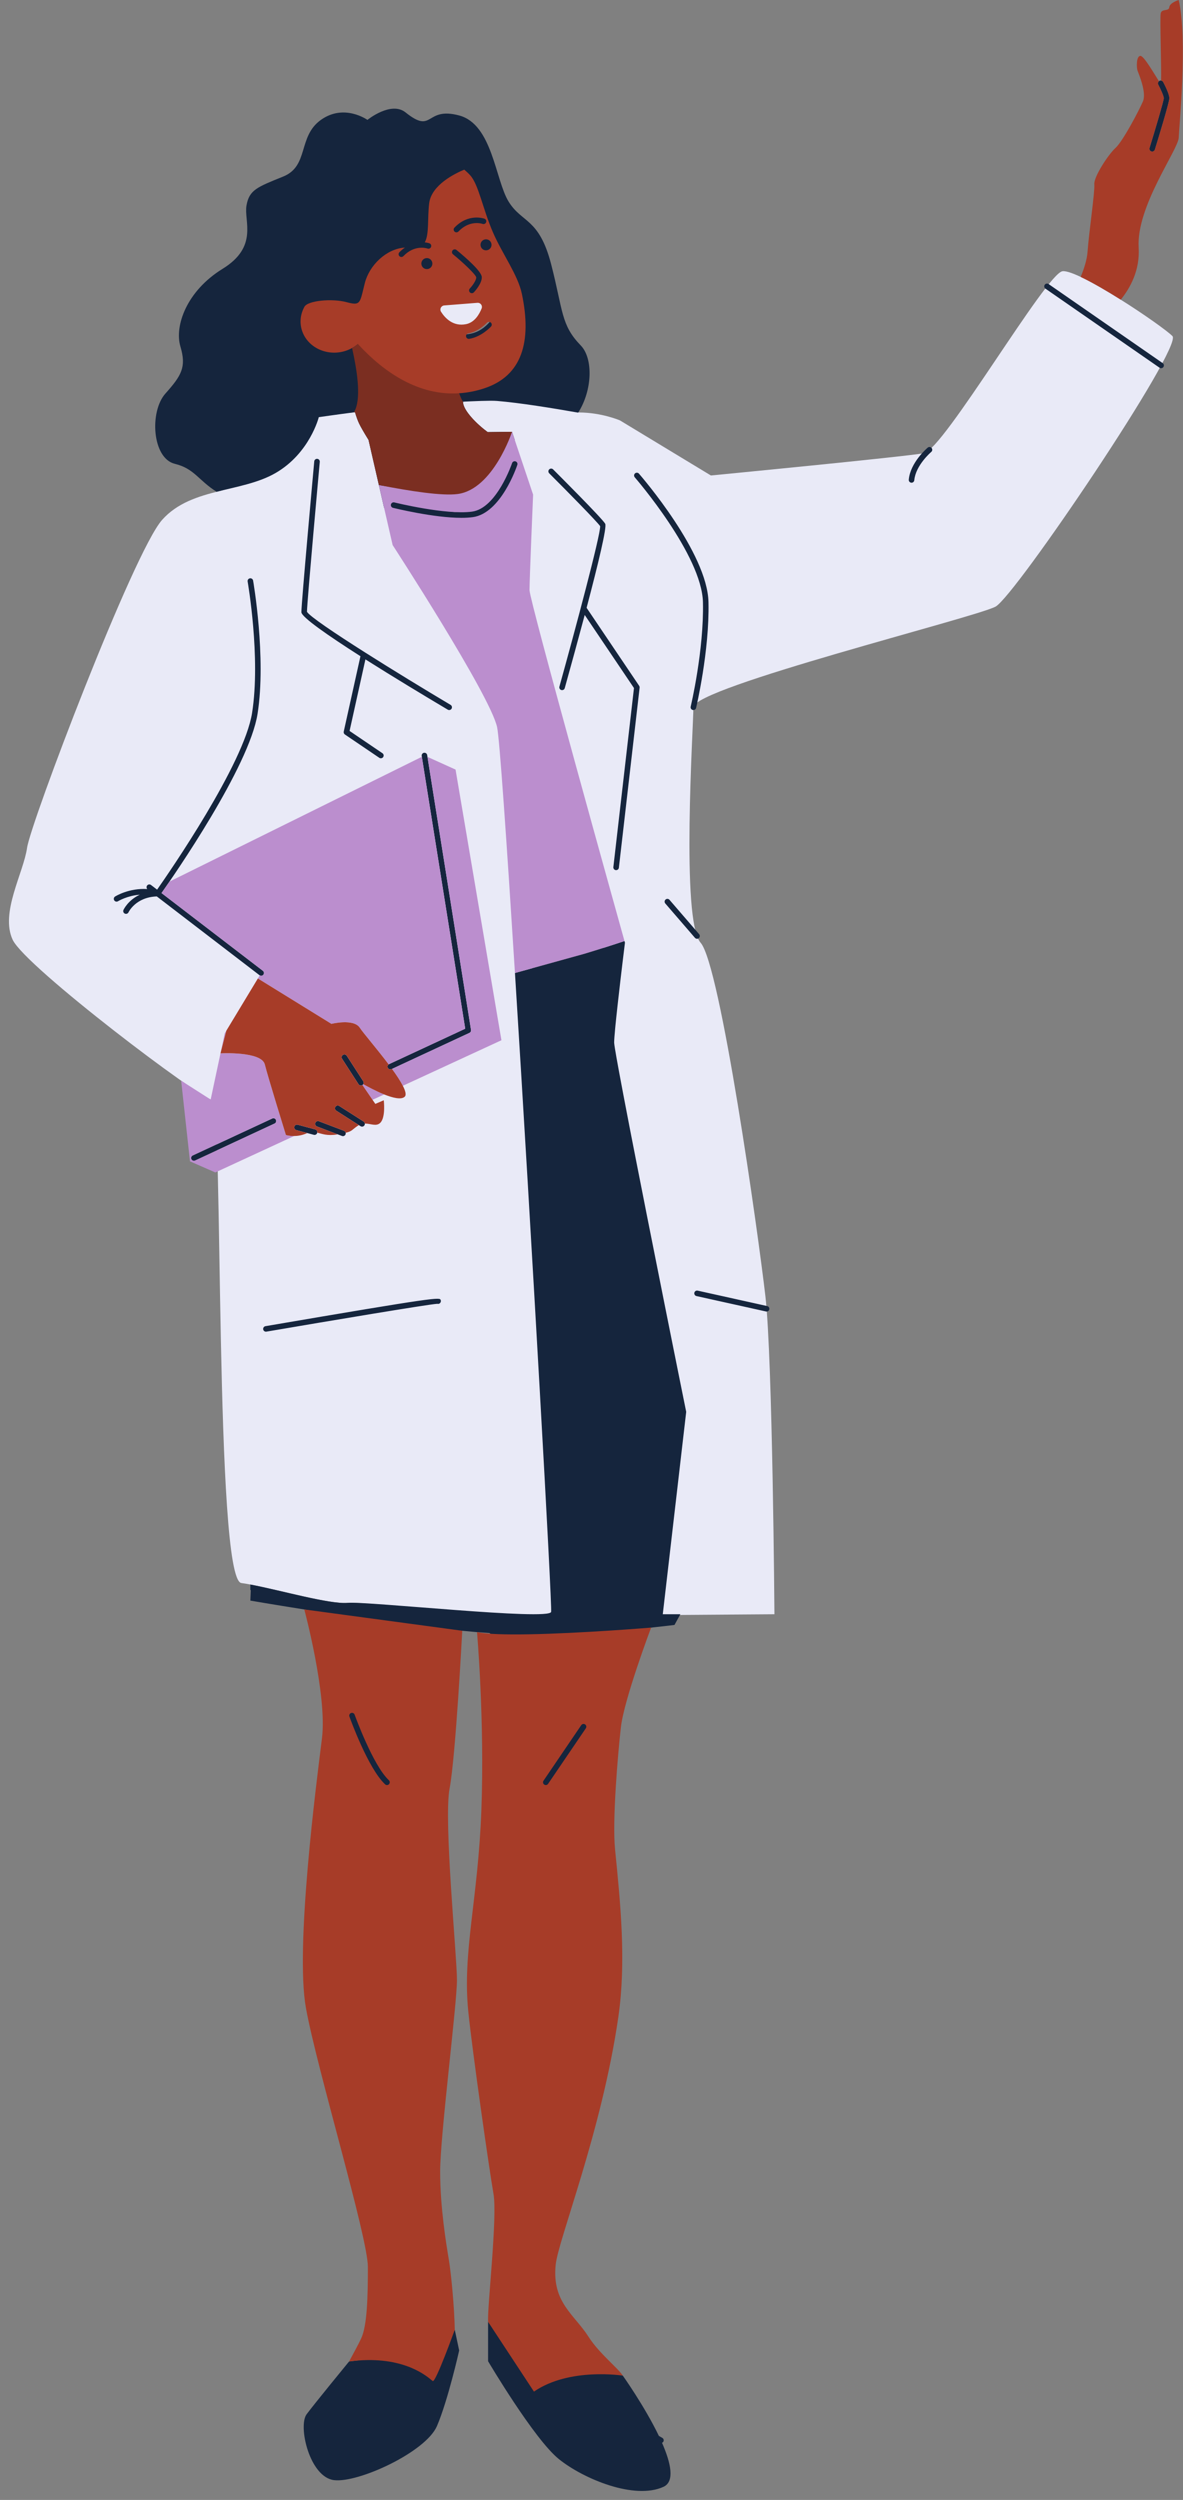
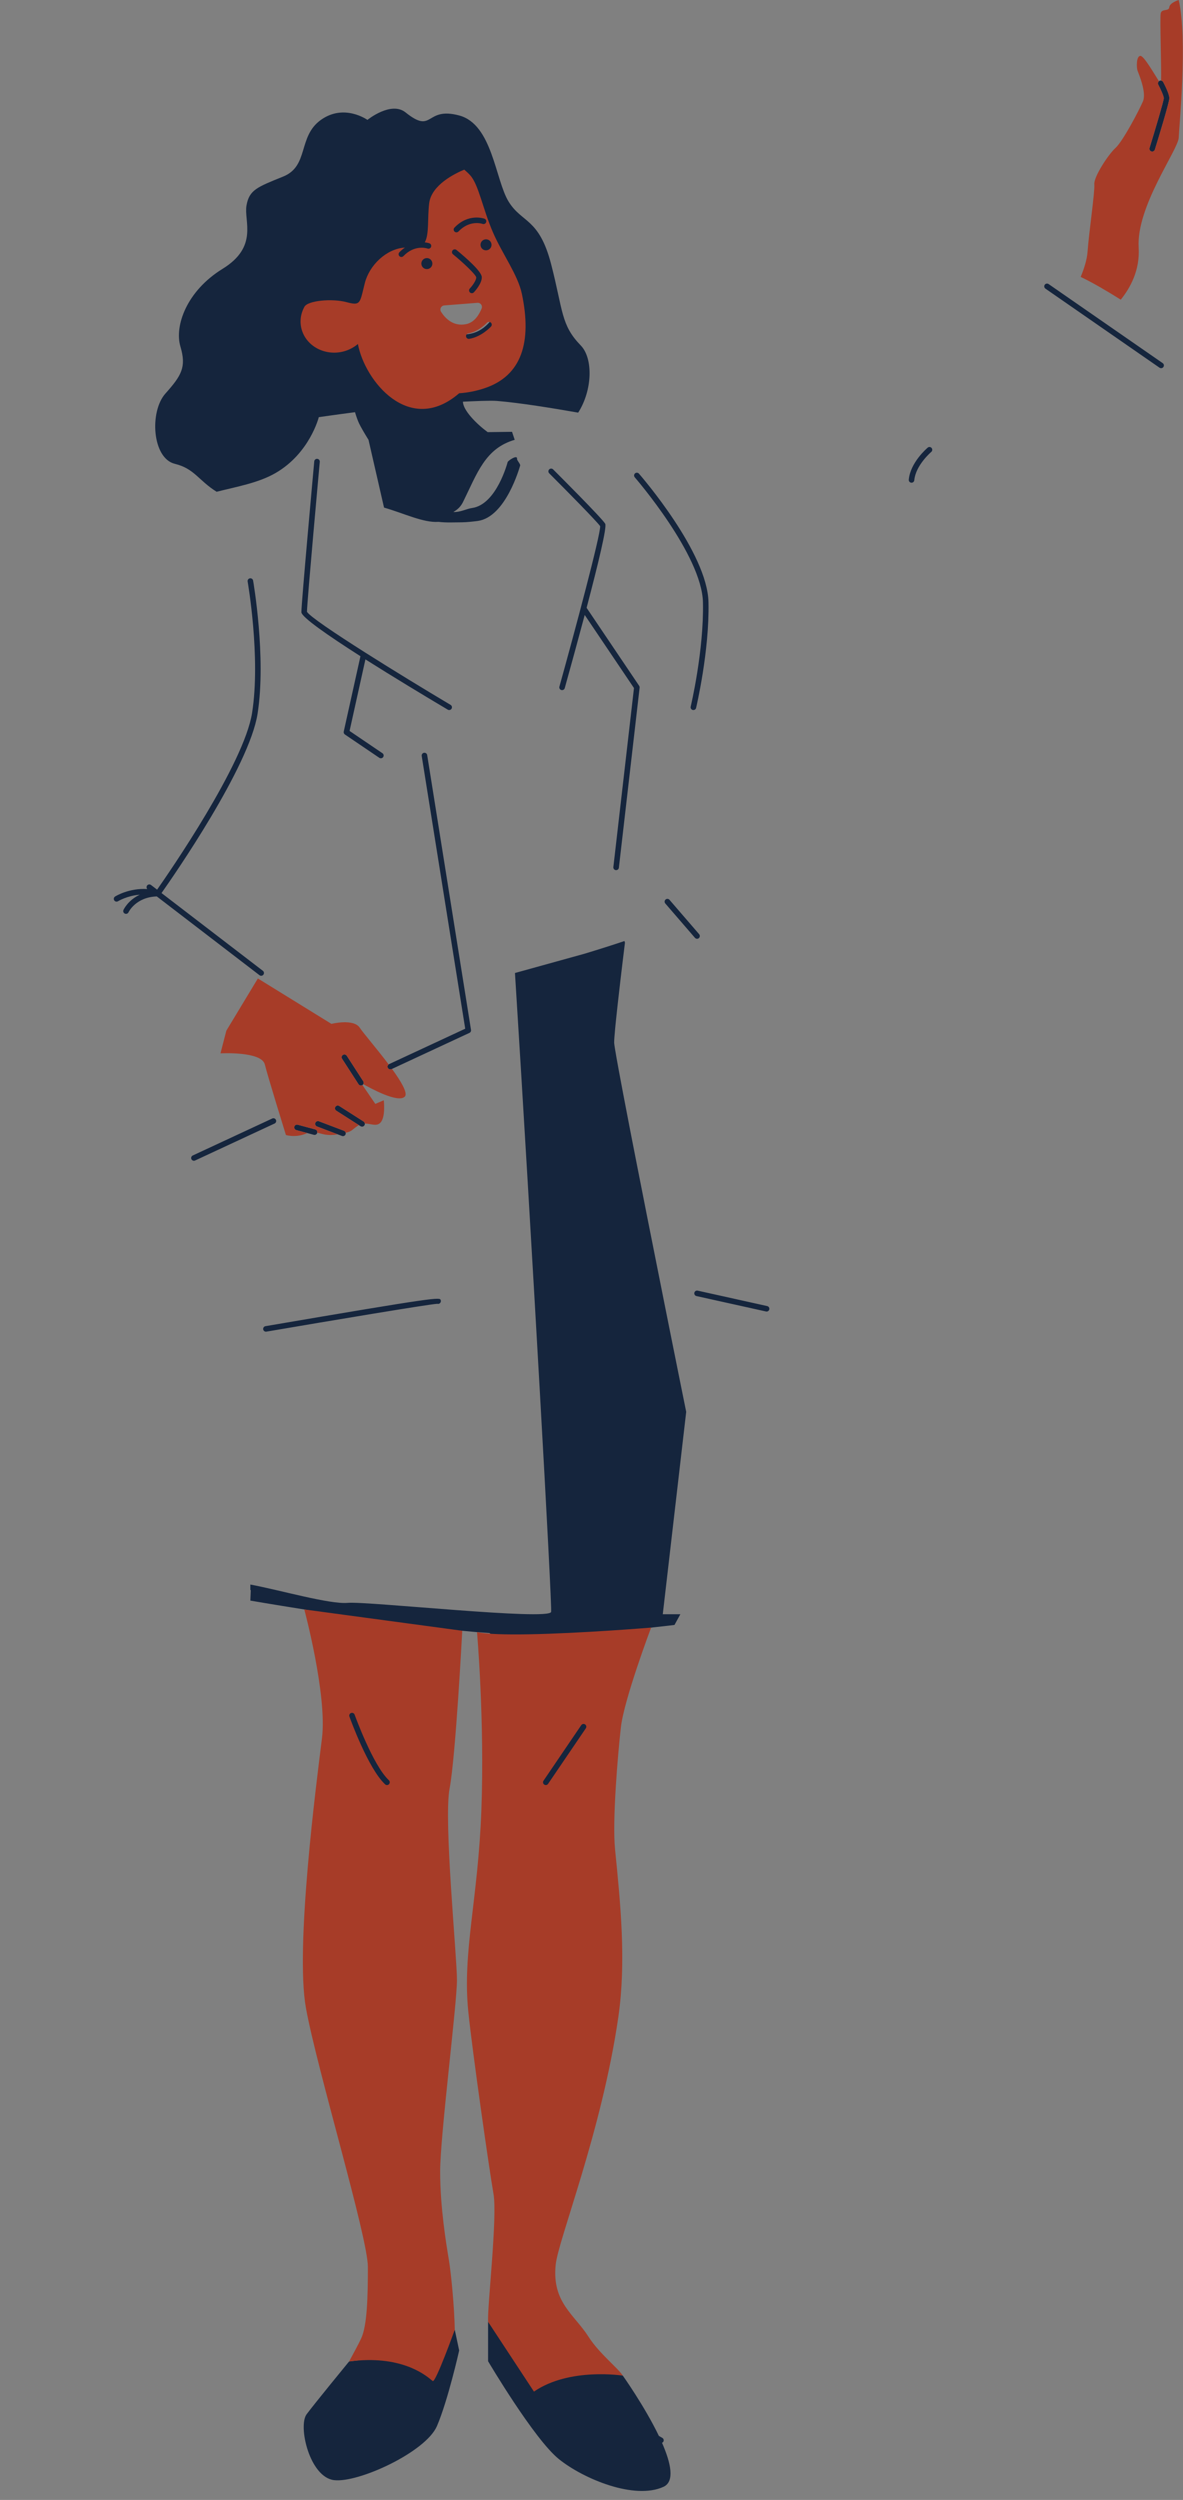
<svg xmlns="http://www.w3.org/2000/svg" height="501.8" preserveAspectRatio="xMidYMid meet" version="1.0" viewBox="-1.8 0.0 237.6 501.8" width="237.6" zoomAndPan="magnify">
  <rect x="-1.8" y="0.0" width="237.6" height="501.8" fill="#808080" stroke="none" />
  <defs>
    <clipPath id="a">
      <path d="M 42 0 L 235.77 0 L 235.77 481 L 42 481 Z M 42 0" />
    </clipPath>
  </defs>
  <g>
    <g id="change1_1">
-       <path d="M 92.281 66.152 C 94.922 65.633 96.359 63.137 97.059 61.355 C 97.398 60.492 96.707 59.582 95.785 59.652 L 85.664 60.453 C 84.727 60.527 84.188 61.566 84.691 62.363 C 85.895 64.266 88.332 66.934 92.281 66.152 Z M 233.676 67.457 C 231.508 65.285 214.867 54.074 211.613 54.438 C 208.359 54.797 187.742 90.242 183.762 90.969 C 179.785 91.691 140.98 95.441 140.98 95.441 L 122.727 84.391 C 122.727 84.391 119.07 82.793 114.41 82.793 C 109.402 81.367 103.781 79.062 99.086 78.672 C 97.691 78.555 93.336 80.535 91.18 80.629 C 91.195 82.359 93.902 85.09 96.148 86.742 L 101.039 86.676 L 100.609 99.641 C 100.609 99.641 100.074 117.363 100.074 119.535 C 100.074 121.707 119.609 189.438 119.609 189.438 C 119.609 189.438 115.848 206.801 115.848 209.332 C 115.848 211.863 126.242 283.535 126.242 283.535 L 126.422 324.223 L 153.742 324.016 C 153.742 324.016 153.379 272.902 151.934 260.242 C 150.484 247.586 142.891 193.691 138.91 189.223 C 134.934 184.754 137.465 145.945 137.465 141.969 C 137.465 137.988 194.176 123.934 198.156 121.762 C 202.133 119.594 235.848 69.629 233.676 67.457 Z M 100.969 145.523 C 102.414 152.035 114.414 322.773 114.055 324.582 C 113.691 326.391 71.996 321.371 68.02 321.734 C 64.039 322.094 52.102 318.48 46.676 317.754 C 41.254 317.031 43.062 220.816 40.891 220.816 C 38.719 220.816 3.273 194.055 0.742 188.629 C -1.789 183.203 2.914 175.242 3.637 170.18 C 4.359 165.117 24.977 110.859 30.762 104.352 C 33.773 100.965 37.961 99.633 42.25 98.574 C 46.207 97.598 49.008 95.367 52.305 93.457 C 59.18 89.477 59.836 81.984 59.836 81.984 C 59.836 81.984 65.211 83.297 69.504 82.738 C 69.77 83.637 70.043 84.41 70.324 85 C 70.652 85.691 71.32 86.84 72.215 88.293 L 80 109.496 C 80 109.496 99.523 139.016 100.969 145.523" fill="#e9eaf7" />
-     </g>
+       </g>
    <g id="change2_1">
      <path d="M 69.586 344.121 C 69.48 343.836 69.207 343.641 68.902 343.641 C 68.816 343.641 68.734 343.656 68.656 343.684 C 68.477 343.746 68.332 343.879 68.246 344.055 C 68.164 344.23 68.156 344.43 68.219 344.609 C 68.371 345.035 72 355.074 75.43 358.277 C 75.566 358.402 75.738 358.473 75.922 358.473 C 76.125 358.473 76.316 358.391 76.453 358.242 C 76.586 358.102 76.656 357.918 76.648 357.727 C 76.641 357.531 76.559 357.352 76.418 357.219 C 73.266 354.273 69.621 344.223 69.586 344.121 Z M 115.812 345.996 C 115.691 345.914 115.551 345.871 115.402 345.871 C 115.164 345.871 114.941 345.988 114.805 346.188 L 107.219 357.34 C 106.996 357.672 107.082 358.121 107.414 358.348 C 107.531 358.43 107.676 358.473 107.82 358.473 C 108.062 358.473 108.285 358.355 108.422 358.156 L 116.004 347.004 C 116.227 346.676 116.141 346.223 115.812 345.996 Z M 92.668 66.996 C 96.008 66.336 97.824 63.18 98.707 60.926 C 99.137 59.84 98.262 58.684 97.098 58.777 L 84.301 59.785 C 83.117 59.883 82.434 61.195 83.066 62.199 C 84.59 64.609 87.676 67.98 92.668 66.996 Z M 84.84 473.977 C 84.266 473.574 79.664 472.492 68.316 474.004 C 68.316 474.004 61.574 482.211 59.789 484.59 C 58.004 486.969 60.387 497.23 65.293 497.824 C 70.199 498.418 83.73 492.172 85.961 486.969 C 88.191 481.766 90.422 471.801 90.422 471.801 L 89.539 467.637 C 89.539 467.637 85.41 474.375 84.84 473.977 Z M 208.809 57.02 C 208.551 56.848 208.207 56.906 208.031 57.16 C 207.855 57.414 207.918 57.762 208.172 57.938 L 231.086 73.809 C 231.184 73.875 231.297 73.906 231.402 73.906 C 231.582 73.906 231.754 73.824 231.863 73.668 C 232.039 73.414 231.977 73.066 231.723 72.891 Z M 53.617 224.777 C 53.488 224.504 53.16 224.379 52.879 224.512 L 36.914 231.934 C 36.637 232.062 36.516 232.395 36.645 232.676 C 36.738 232.875 36.941 232.996 37.148 232.996 C 37.227 232.996 37.309 232.98 37.383 232.941 L 53.348 225.52 C 53.629 225.391 53.75 225.059 53.617 224.777 Z M 50.656 195.863 C 50.824 195.863 50.988 195.789 51.098 195.645 C 51.285 195.398 51.242 195.051 50.996 194.863 L 30.641 179.258 C 33.098 175.773 48.258 153.938 49.934 143.262 C 51.711 131.926 49.062 116.688 49.035 116.535 C 48.98 116.23 48.691 116.031 48.391 116.082 C 48.086 116.137 47.883 116.426 47.938 116.73 C 47.965 116.883 50.582 131.934 48.832 143.09 C 47.219 153.352 32.195 175.098 29.754 178.574 L 28.531 177.641 C 28.285 177.449 27.938 177.5 27.75 177.742 C 27.582 177.961 27.602 178.258 27.777 178.453 C 24.129 178.219 21.449 179.871 21.316 179.953 C 21.055 180.117 20.977 180.461 21.141 180.719 C 21.301 180.98 21.648 181.062 21.906 180.898 C 21.934 180.883 23.719 179.789 26.281 179.586 C 23.938 180.672 23.051 182.535 23 182.645 C 22.871 182.926 22.992 183.254 23.273 183.383 C 23.555 183.512 23.887 183.391 24.016 183.109 C 24.027 183.078 25.457 180.078 29.691 179.934 L 50.316 195.746 C 50.418 195.828 50.539 195.863 50.656 195.863 Z M 92.801 206.73 L 84 151.562 C 83.953 151.258 83.668 151.059 83.363 151.102 C 83.059 151.148 82.852 151.434 82.898 151.738 L 91.637 206.488 L 76.355 213.594 C 76.078 213.723 75.957 214.055 76.086 214.336 C 76.18 214.535 76.383 214.656 76.594 214.656 C 76.672 214.656 76.754 214.641 76.828 214.605 L 92.488 207.324 C 92.715 207.219 92.844 206.977 92.801 206.73 Z M 131.422 490.117 C 131.582 489.855 131.5 489.512 131.238 489.352 C 131.195 489.324 130.934 489.168 130.531 488.945 C 127.695 483.039 123.289 476.848 123.289 476.848 C 123.289 476.848 112.676 471.938 105.539 476.844 L 96.23 466.051 L 96.23 473.957 C 96.23 473.957 105.453 489.57 110.43 493.586 C 115.402 497.602 125.664 501.836 131.465 499.16 C 133.75 498.105 132.957 494.414 131.164 490.328 C 131.266 490.281 131.359 490.219 131.422 490.117 Z M 184.523 89.855 C 184.383 89.977 181.035 92.824 180.723 96.285 C 180.695 96.59 180.922 96.859 181.227 96.891 C 181.242 96.891 181.262 96.895 181.277 96.895 C 181.562 96.895 181.805 96.676 181.832 96.387 C 182.105 93.387 185.211 90.734 185.242 90.707 C 185.477 90.508 185.508 90.156 185.309 89.922 C 185.109 89.688 184.762 89.652 184.523 89.855 Z M 152.285 262.16 L 138.32 259.062 C 138.016 258.996 137.723 259.188 137.656 259.484 C 137.59 259.785 137.777 260.086 138.078 260.152 L 152.043 263.246 C 152.086 263.258 152.125 263.262 152.164 263.262 C 152.422 263.262 152.652 263.086 152.711 262.824 C 152.773 262.523 152.586 262.227 152.285 262.16 Z M 51.062 266.84 C 51.109 267.109 51.344 267.301 51.609 267.301 C 51.641 267.301 51.672 267.301 51.707 267.293 C 64.668 265.078 84.207 261.812 86.031 261.703 C 86.184 261.746 86.352 261.727 86.492 261.633 C 86.711 261.484 86.809 261.191 86.711 260.949 C 86.484 260.387 86.422 260.23 51.52 266.195 C 51.215 266.246 51.012 266.535 51.062 266.84 Z M 229.449 30.395 C 229.508 30.41 229.562 30.422 229.617 30.422 C 229.855 30.422 230.074 30.266 230.148 30.027 C 230.832 27.812 233.062 20.52 233.062 19.719 C 233.062 18.84 232.027 16.855 231.816 16.465 C 231.672 16.191 231.34 16.09 231.062 16.234 C 230.793 16.383 230.688 16.719 230.836 16.992 C 231.367 17.992 231.945 19.32 231.945 19.711 C 231.91 20.336 230.172 26.168 229.082 29.695 C 228.992 29.992 229.156 30.305 229.449 30.395 Z M 61.922 92.098 C 61.609 92.074 61.344 92.297 61.316 92.605 C 61.211 93.766 58.723 121.09 58.734 122.883 C 58.742 123.859 64.016 127.523 70.594 131.719 L 67.238 146.848 C 67.188 147.07 67.281 147.301 67.469 147.43 L 74.383 152.113 C 74.48 152.18 74.59 152.207 74.695 152.207 C 74.875 152.207 75.051 152.121 75.16 151.965 C 75.332 151.707 75.266 151.359 75.008 151.188 L 68.41 146.719 L 71.594 132.355 C 77.086 135.828 83.32 139.59 88.129 142.445 C 88.395 142.605 88.734 142.52 88.895 142.254 C 89.051 141.988 88.965 141.645 88.699 141.488 C 83.633 138.477 77.102 134.5 71.531 130.969 C 71.527 130.969 71.523 130.965 71.52 130.961 C 65.363 127.059 60.383 123.699 59.852 122.801 C 59.898 120.465 62.402 92.984 62.426 92.703 C 62.453 92.398 62.227 92.129 61.922 92.098 Z M 109.293 94.219 C 109.074 94 108.723 94 108.504 94.219 C 108.289 94.438 108.289 94.789 108.508 95.008 C 112.168 98.66 118.066 104.656 118.742 105.617 C 118.797 107.449 113.773 126.254 110.555 137.82 C 110.473 138.117 110.645 138.426 110.941 138.508 C 111.238 138.59 111.547 138.418 111.629 138.117 C 112.965 133.316 114.371 128.188 115.637 123.438 L 125.531 138.109 L 121.391 174.039 C 121.355 174.348 121.574 174.621 121.883 174.66 C 121.902 174.66 121.926 174.66 121.945 174.66 C 122.227 174.66 122.469 174.453 122.5 174.168 L 126.664 138.035 C 126.68 137.902 126.648 137.77 126.57 137.656 L 116.016 122.004 C 118.375 113.066 120.125 105.781 119.754 105.129 C 119.141 104.055 110.301 95.223 109.293 94.219 Z M 139.383 120.883 C 139.602 130.508 136.949 141.727 136.922 141.84 C 136.852 142.137 137.035 142.438 137.336 142.512 C 137.379 142.52 137.422 142.523 137.465 142.523 C 137.719 142.523 137.945 142.355 138.008 142.098 C 138.035 141.984 140.719 130.633 140.496 120.855 C 140.273 110.957 127.09 95.723 126.531 95.074 C 126.328 94.844 125.973 94.816 125.742 95.023 C 125.512 95.227 125.488 95.574 125.691 95.809 C 125.824 95.965 139.164 111.383 139.383 120.883 Z M 57.32 226.152 C 57.238 226.449 57.414 226.758 57.711 226.836 L 61.23 227.785 C 61.277 227.797 61.328 227.805 61.375 227.805 C 61.621 227.805 61.844 227.641 61.914 227.391 C 61.992 227.094 61.816 226.789 61.52 226.707 L 58.004 225.762 C 57.703 225.68 57.398 225.855 57.32 226.152 Z M 131.879 180.559 C 131.645 180.762 131.621 181.113 131.82 181.348 L 137.777 188.246 C 137.887 188.371 138.043 188.438 138.199 188.438 C 138.328 188.438 138.461 188.395 138.562 188.305 C 138.797 188.102 138.824 187.75 138.621 187.516 L 132.664 180.617 C 132.465 180.383 132.109 180.359 131.879 180.559 Z M 62.254 225.066 C 61.973 224.961 61.645 225.102 61.535 225.391 C 61.426 225.68 61.57 226 61.859 226.109 L 66.887 228.016 C 66.953 228.039 67.02 228.055 67.086 228.055 C 67.309 228.055 67.523 227.914 67.605 227.691 C 67.715 227.402 67.57 227.082 67.281 226.973 Z M 70.684 217.895 C 70.785 217.895 70.891 217.867 70.984 217.809 C 71.242 217.641 71.316 217.297 71.152 217.035 L 67.844 211.914 C 67.676 211.656 67.328 211.582 67.07 211.75 C 66.812 211.918 66.738 212.262 66.906 212.52 L 70.215 217.641 C 70.32 217.805 70.5 217.895 70.684 217.895 Z M 70.922 226.145 C 71.105 226.145 71.285 226.055 71.391 225.887 C 71.555 225.629 71.48 225.285 71.223 225.117 L 66.336 221.996 C 66.074 221.832 65.73 221.906 65.566 222.168 C 65.398 222.43 65.477 222.773 65.734 222.938 L 70.621 226.059 C 70.715 226.117 70.816 226.145 70.922 226.145 Z M 134.242 274.586 C 134.09 273.816 133.926 273.008 133.758 272.164 C 133.672 271.742 133.586 271.312 133.496 270.871 C 133.234 269.555 132.953 268.16 132.66 266.703 C 132.371 265.25 132.066 263.734 131.754 262.176 C 130.609 256.449 129.344 250.105 128.105 243.852 C 127.992 243.285 127.883 242.715 127.77 242.148 C 127.098 238.75 126.438 235.398 125.812 232.211 C 125.605 231.148 125.402 230.102 125.199 229.078 C 125.004 228.059 124.809 227.059 124.617 226.086 C 123.77 221.703 123.035 217.863 122.5 214.953 C 122.32 213.984 122.164 213.117 122.031 212.371 C 121.762 210.844 121.594 209.809 121.559 209.387 C 121.555 209.328 121.551 209.277 121.551 209.242 C 121.551 208.77 121.629 207.77 121.75 206.457 C 121.77 206.238 121.793 206.012 121.816 205.773 C 121.863 205.305 121.914 204.805 121.969 204.281 C 122.051 203.492 122.141 202.656 122.238 201.797 C 122.27 201.508 122.301 201.219 122.336 200.93 C 122.953 195.387 123.719 189.223 123.719 189.223 C 123.719 189.223 123.699 189.145 123.656 189 C 123.648 188.961 123.641 188.934 123.625 188.887 C 121.422 189.625 118.691 190.504 115.539 191.453 L 101.629 195.305 C 101.629 195.309 101.629 195.309 101.629 195.309 C 104.914 247.492 109.129 322.344 108.891 323.543 C 108.527 325.352 71.996 321.371 68.02 321.734 C 64.434 322.059 54.41 319.164 48.484 318.055 L 48.484 319.16 C 48.484 319.16 48.52 319.168 48.57 319.176 L 48.484 321.281 C 48.484 321.281 52.902 322.043 59.297 323.055 C 68.125 324.445 79.641 334.352 90.668 327.301 C 92.75 327.508 94.715 327.676 96.504 327.793 C 109.57 338.293 122.469 327.383 129.379 326.656 C 132.059 326.375 133.668 326.164 133.668 326.164 L 134.848 324.016 L 131.316 324.016 L 136.02 283.395 C 136.02 283.395 135.324 279.965 134.242 274.586 Z M 31.426 78.992 C 34.66 75.367 35.664 73.695 34.438 69.566 C 33.211 65.441 35.664 58.414 42.914 53.953 C 50.16 49.492 47.152 44.363 47.707 41.242 C 48.266 38.117 49.828 37.562 55.07 35.441 C 60.309 33.324 57.969 27.41 62.652 24.066 C 67.336 20.723 71.996 24.066 71.996 24.066 C 71.996 24.066 76.73 20.227 79.656 22.566 C 85.293 27.078 83.512 21.332 90.422 23.176 C 97.113 24.961 97.672 36.109 100.348 40.461 C 103.023 44.812 106.48 43.695 108.902 53.062 C 111.32 62.434 110.832 65.219 114.848 69.348 C 117.352 71.922 117.207 78.328 114.324 82.828 C 109.117 81.91 102.578 80.855 98.039 80.48 C 96.645 80.363 93.336 80.535 91.18 80.629 C 91.195 82.359 93.902 85.09 96.148 86.742 L 101.039 86.676 L 101.578 88.281 C 95.613 90.016 94.039 95.023 91.18 100.797 C 90.742 101.684 90.074 102.316 89.246 102.77 C 90.633 102.852 91.914 102.121 92.992 101.973 C 97.945 101.281 100.133 92.828 100.164 92.738 C 100.262 92.449 102.16 91.168 102.047 92.113 C 102.008 92.418 102.77 93.164 102.672 93.457 C 102.539 93.852 99.789 103.785 94.156 104.57 C 93.461 104.664 91.848 104.84 91.023 104.84 C 89.543 104.84 87.883 104.949 86.273 104.75 C 83.27 104.98 79.27 103.012 75.332 101.887 L 72.215 88.293 C 71.32 86.84 70.652 85.691 70.324 85 C 70.043 84.41 69.77 83.637 69.504 82.738 C 65.211 83.297 62.23 83.734 62.23 83.734 C 62.23 83.734 60.422 90.969 53.551 94.945 C 50.102 96.941 45.836 97.664 41.707 98.711 C 38.062 96.434 37.262 94.062 33.32 93.102 C 28.75 91.984 28.191 82.617 31.426 78.992" fill="#15253d" />
    </g>
    <g id="change3_1">
-       <path d="M 91.637 206.488 L 76.355 213.594 C 76.32 213.609 76.297 213.641 76.266 213.66 C 73.91 210.535 71.094 207.277 70.461 206.297 C 69.23 204.402 64.762 205.516 64.762 205.516 L 49.992 196.402 L 50.379 195.77 C 50.465 195.82 50.559 195.863 50.656 195.863 C 50.824 195.863 50.988 195.789 51.098 195.645 C 51.285 195.398 51.242 195.051 50.996 194.863 L 30.641 179.258 C 30.965 178.797 31.52 178.004 32.234 176.961 L 82.926 151.91 Z M 89.695 154.473 L 98.91 208.801 L 79.109 217.945 C 78.613 216.977 77.832 215.797 76.93 214.559 L 92.488 207.324 C 92.715 207.219 92.844 206.977 92.801 206.73 L 84.059 151.926 Z M 53.348 225.52 L 37.383 232.941 C 37.309 232.98 37.227 232.996 37.148 232.996 C 36.941 232.996 36.738 232.875 36.645 232.676 C 36.516 232.395 36.637 232.062 36.914 231.934 L 52.879 224.512 C 53.16 224.379 53.488 224.504 53.617 224.777 C 53.75 225.059 53.629 225.391 53.348 225.52 Z M 51.387 213.656 C 50.719 210.98 42.484 211.434 42.484 211.434 L 40.512 220.703 L 40.512 220.707 L 40.492 220.695 L 34.617 216.941 L 34.586 216.926 L 36.359 233.113 L 41.445 235.34 L 41.93 235.117 L 57.277 228.027 C 56.289 228.039 55.625 227.824 55.625 227.824 C 55.625 227.824 52.059 216.336 51.387 213.656 Z M 71.16 217.613 C 71.961 218.07 73.66 219 75.355 219.68 L 73.02 220.758 L 70.996 217.797 C 71.066 217.746 71.117 217.688 71.16 217.613 Z M 45.262 204.234 L 43.66 206.883 L 42.484 211.434 L 43.34 207.414 Z M 123.695 189.406 C 123.684 189.52 123.664 189.676 123.637 189.895 C 123.664 189.684 123.684 189.52 123.695 189.406 Z M 102.102 93.312 C 101.973 93.711 98.809 103.02 93.176 103.801 C 92.477 103.898 91.699 103.941 90.871 103.941 C 85.297 103.941 77.504 102.023 77.129 101.934 C 76.828 101.855 76.648 101.555 76.719 101.258 C 76.797 100.957 77.098 100.773 77.398 100.848 C 77.5 100.875 87.844 103.418 93.023 102.695 C 97.973 102.008 101.016 93.051 101.047 92.961 C 101.145 92.672 101.457 92.512 101.75 92.609 C 102.043 92.707 102.199 93.023 102.102 93.312 Z M 104.551 118.457 C 104.551 116.285 105.273 99.285 105.273 99.285 L 101.578 88.281 L 101.039 86.676 C 101.039 86.676 94.844 95.332 87.707 96.297 C 84.598 96.715 80.574 98.594 74.293 97.352 L 75.332 101.887 L 77.062 109.414 C 77.062 109.414 96.594 139.438 98.039 145.945 C 98.527 148.141 99.957 168.805 101.629 195.309 C 101.629 195.309 101.629 195.309 101.629 195.305 L 115.539 191.453 C 118.691 190.504 121.422 189.625 123.625 188.887 C 123.641 188.934 123.648 188.961 123.656 189 C 122.477 184.773 104.551 120.555 104.551 118.457" fill="#bb8ece" />
-     </g>
+       </g>
    <g clip-path="url(#a)" id="change4_1">
      <path d="M 82.879 53.242 C 83.062 53.828 83.684 54.148 84.27 53.965 C 84.852 53.781 85.172 53.156 84.988 52.574 C 84.805 51.992 84.18 51.668 83.598 51.855 C 83.016 52.039 82.691 52.66 82.879 53.242 Z M 86.773 62.57 C 87.57 63.824 89.18 65.586 91.785 65.07 C 93.527 64.73 94.477 63.078 94.938 61.902 C 95.16 61.336 94.703 60.734 94.098 60.781 L 87.418 61.309 C 86.801 61.359 86.445 62.047 86.773 62.57 Z M 89.18 51.039 C 91.344 52.812 93.734 55.098 93.852 55.664 C 93.879 56.238 93.117 57.324 92.562 57.91 C 92.352 58.137 92.363 58.488 92.59 58.699 C 92.695 58.801 92.832 58.852 92.969 58.852 C 93.117 58.852 93.266 58.793 93.375 58.676 C 93.547 58.496 95.027 56.883 94.965 55.605 C 94.906 54.457 91.758 51.711 89.887 50.176 C 89.648 49.98 89.297 50.016 89.102 50.254 C 88.906 50.492 88.941 50.844 89.18 51.039 Z M 89.488 46.48 C 89.598 46.586 89.734 46.637 89.875 46.637 C 90.023 46.637 90.168 46.578 90.277 46.465 C 92.551 44.082 95.02 44.906 95.125 44.945 C 95.41 45.043 95.734 44.898 95.836 44.609 C 95.941 44.32 95.793 44 95.504 43.895 C 95.371 43.852 92.262 42.77 89.473 45.695 C 89.258 45.918 89.266 46.27 89.488 46.48 Z M 95.48 48.086 C 94.898 48.27 94.574 48.895 94.762 49.477 C 94.945 50.059 95.566 50.383 96.152 50.195 C 96.734 50.012 97.055 49.391 96.871 48.809 C 96.688 48.223 96.066 47.902 95.48 48.086 Z M 96.785 64.754 C 96.555 64.547 96.203 64.562 95.996 64.789 C 95.98 64.809 94.367 66.566 92.266 66.918 C 91.961 66.969 91.754 67.254 91.805 67.559 C 91.852 67.828 92.086 68.023 92.355 68.023 C 92.383 68.023 92.414 68.023 92.445 68.016 C 94.926 67.605 96.746 65.621 96.824 65.539 C 97.031 65.312 97.012 64.957 96.785 64.754 Z M 58.973 66.684 C 58.301 64.969 58.488 63.145 59.328 61.605 C 59.965 60.312 64.922 59.879 67.781 60.645 C 69.586 61.133 70.18 61.098 70.613 60.039 C 70.879 59.395 71.082 58.371 71.465 56.855 C 72.363 53.254 75.773 49.934 79.527 49.688 C 79.156 49.945 78.781 50.258 78.414 50.641 C 78.203 50.863 78.211 51.215 78.434 51.43 C 78.543 51.531 78.68 51.582 78.82 51.582 C 78.965 51.582 79.113 51.523 79.223 51.41 C 81.496 49.027 83.965 49.855 84.066 49.891 C 84.355 49.992 84.676 49.844 84.781 49.555 C 84.887 49.266 84.738 48.945 84.445 48.84 C 84.406 48.824 84.059 48.707 83.516 48.645 C 84.438 47.016 84.027 43.836 84.398 40.797 C 84.848 37.117 89.602 34.812 91.445 34.051 C 91.855 34.402 92.258 34.773 92.633 35.184 C 94.32 37.023 95.145 41.863 97.188 46.594 C 99.07 50.957 102.203 55.133 103.016 58.98 C 105.066 68.699 102.973 75.41 95.57 77.91 C 93.809 78.504 92.09 78.828 90.418 78.938 C 80.418 87.57 71.453 76.461 70.082 69.047 C 69.727 69.352 69.336 69.621 68.91 69.855 C 68.531 70.066 68.129 70.25 67.699 70.395 C 64.148 71.594 60.25 69.953 58.973 66.684 Z M 115.719 346.137 C 115.461 345.961 115.117 346.027 114.941 346.281 L 107.359 357.434 C 107.188 357.688 107.254 358.035 107.508 358.211 C 107.602 358.273 107.711 358.309 107.82 358.309 C 107.996 358.309 108.172 358.223 108.281 358.062 L 115.863 346.91 C 116.039 346.656 115.973 346.309 115.719 346.137 Z M 122.906 346.691 C 122.273 352.297 121.156 365.465 121.73 371.195 C 122.812 381.98 124.008 393.727 122.391 404.863 C 119.043 427.953 110.281 449.598 109.797 454.66 C 109.07 462.164 113.504 464.516 116.395 469.035 C 118.566 472.43 122.316 475.312 123.289 476.848 C 123.289 476.848 112.578 475.145 105.441 480.055 L 96.23 466.051 C 96.051 463.066 98.129 444.984 97.316 440.371 C 96.504 435.762 93.066 411.781 92.254 403.75 C 91.043 391.801 94.219 381.379 94.883 363.324 C 95.547 345.27 94.008 327.605 94.008 327.605 C 95.969 328.027 99.828 328.121 104.281 328.047 C 114.84 327.863 128.77 326.715 128.961 326.699 C 128.965 326.699 128.973 326.699 128.973 326.699 C 128.973 326.699 123.539 341.086 122.906 346.691 Z M 76.305 357.34 C 73.094 354.344 69.465 344.277 69.426 344.18 C 69.324 343.887 69.004 343.738 68.715 343.84 C 68.422 343.945 68.273 344.266 68.379 344.555 C 68.531 344.977 72.137 354.977 75.543 358.156 C 75.652 358.258 75.785 358.309 75.922 358.309 C 76.074 358.309 76.223 358.246 76.332 358.129 C 76.539 357.902 76.531 357.551 76.305 357.34 Z M 88.5 358.988 C 87.277 365.363 89.977 392.566 89.977 397.449 C 89.977 402.336 86.602 428.707 86.602 435.895 C 86.602 443.086 87.82 450.41 88.363 453.664 C 88.789 456.223 89.465 463.051 89.539 467.637 C 89.535 467.645 85.68 478.344 85.109 477.941 C 85.031 477.852 84.922 477.766 84.797 477.688 C 83.492 476.594 78.535 472.645 68.316 474.004 C 69.223 472.348 70.191 470.539 70.73 469.398 C 71.953 466.82 72.086 460.988 72.086 455.02 C 72.086 449.055 61.836 415.234 59.641 403.027 C 57.449 390.82 61.777 357.633 62.863 348.949 C 63.949 340.27 59.316 323.055 59.316 323.055 L 91.02 327.332 L 91.043 327.336 C 91.043 327.336 89.719 352.613 88.5 358.988 Z M 59.934 227.438 L 57.711 226.836 C 57.414 226.758 57.238 226.449 57.32 226.152 C 57.398 225.855 57.703 225.68 58.004 225.762 L 61.52 226.707 C 61.801 226.785 61.969 227.062 61.914 227.348 C 62.879 227.582 63.902 228.039 65.887 227.711 C 65.934 227.703 65.973 227.695 66.02 227.688 L 61.859 226.109 C 61.57 226 61.426 225.68 61.535 225.391 C 61.645 225.102 61.973 224.961 62.254 225.066 L 67.281 226.973 C 67.465 227.043 67.582 227.199 67.621 227.379 C 68.996 227.047 68.84 226.785 70.125 225.926 C 70.176 225.891 70.227 225.867 70.277 225.84 L 65.734 222.938 C 65.477 222.773 65.398 222.43 65.566 222.168 C 65.73 221.906 66.074 221.832 66.336 221.996 L 71.223 225.117 C 71.367 225.211 71.449 225.363 71.469 225.527 C 72.66 225.516 73.77 226.184 74.586 225.367 C 75.699 224.254 75.277 220.852 75.277 220.852 L 73.582 221.578 L 73.02 220.758 L 70.996 217.797 C 70.992 217.801 70.988 217.805 70.984 217.809 C 70.891 217.867 70.785 217.895 70.684 217.895 C 70.5 217.895 70.32 217.805 70.215 217.641 L 66.906 212.52 C 66.738 212.262 66.812 211.918 67.07 211.75 C 67.328 211.582 67.676 211.656 67.844 211.914 L 71.152 217.035 C 71.27 217.219 71.262 217.441 71.16 217.613 C 71.961 218.07 73.66 219 75.355 219.68 C 77.102 220.375 78.82 220.797 79.492 220.129 C 79.844 219.777 79.641 218.984 79.109 217.945 C 78.613 216.977 77.832 215.797 76.93 214.559 L 76.828 214.605 C 76.754 214.641 76.672 214.656 76.594 214.656 C 76.383 214.656 76.18 214.535 76.086 214.336 C 75.973 214.09 76.059 213.816 76.266 213.66 C 73.91 210.535 71.094 207.277 70.461 206.297 C 69.23 204.402 64.762 205.516 64.762 205.516 L 49.992 196.402 L 45.262 204.234 L 43.66 206.883 L 42.484 211.434 C 42.484 211.434 50.719 210.98 51.387 213.656 C 52.059 216.336 55.625 227.824 55.625 227.824 C 55.625 227.824 56.289 228.039 57.277 228.027 C 57.969 228.02 58.809 227.902 59.719 227.516 C 59.793 227.484 59.863 227.461 59.934 227.438 Z M 234.941 27.625 C 234.852 30.066 226.398 41.414 226.895 49.688 C 227.172 54.254 225.203 57.793 223.301 60.152 C 221.883 59.262 220.449 58.395 219.09 57.617 C 219.066 57.605 219.047 57.594 219.027 57.582 C 217.668 56.805 216.379 56.117 215.25 55.586 C 215.891 54.027 216.512 52.191 216.633 50.504 C 216.902 46.703 218.125 38.43 217.988 36.984 C 217.852 35.535 220.746 31.062 222.238 29.703 C 223.73 28.348 226.984 22.152 227.754 20.348 C 228.523 18.535 226.895 14.828 226.672 14.195 C 226.441 13.562 226.398 11.215 227.258 11.215 C 227.973 11.215 230.121 15.02 230.98 16.305 C 230.777 16.469 230.707 16.754 230.836 16.992 C 231.367 17.992 231.945 19.32 231.945 19.711 C 231.91 20.336 230.172 26.168 229.082 29.695 C 228.992 29.992 229.156 30.305 229.449 30.395 C 229.508 30.41 229.562 30.422 229.617 30.422 C 229.855 30.422 230.074 30.266 230.148 30.027 C 230.832 27.812 233.062 20.52 233.062 19.719 C 233.062 18.84 232.027 16.855 231.816 16.465 C 231.73 16.301 231.566 16.207 231.395 16.184 C 231.488 13.707 231.129 3.539 231.324 2.668 C 231.551 1.672 232.953 2.352 233.047 1.445 C 233.137 0.543 234.941 0 234.941 0 C 236.754 7.957 235.035 25.184 234.941 27.625" fill="#a73c28" />
    </g>
    <g id="change5_1">
-       <path d="M 101.039 86.676 C 101.039 86.676 97.262 98.195 90.125 99.16 C 87.02 99.578 80.574 98.594 74.293 97.352 L 72.301 88.672 L 72.215 88.293 C 71.32 86.84 70.652 85.691 70.324 85 C 70.043 84.41 69.77 83.637 69.504 82.738 C 69.43 82.75 69.359 82.758 69.289 82.77 C 69.395 82.555 69.512 82.344 69.594 82.133 C 70.68 79.469 69.926 74.312 68.91 69.855 C 69.336 69.621 69.727 69.352 70.082 69.047 C 75.453 74.906 82.422 79.469 90.418 78.938 C 90.66 79.617 90.914 80.195 91.18 80.629 C 91.191 81.965 92.809 83.895 94.578 85.465 C 95.102 85.93 95.637 86.367 96.148 86.742 L 101.039 86.676" fill="#7b2e21" />
-     </g>
+       </g>
  </g>
</svg>